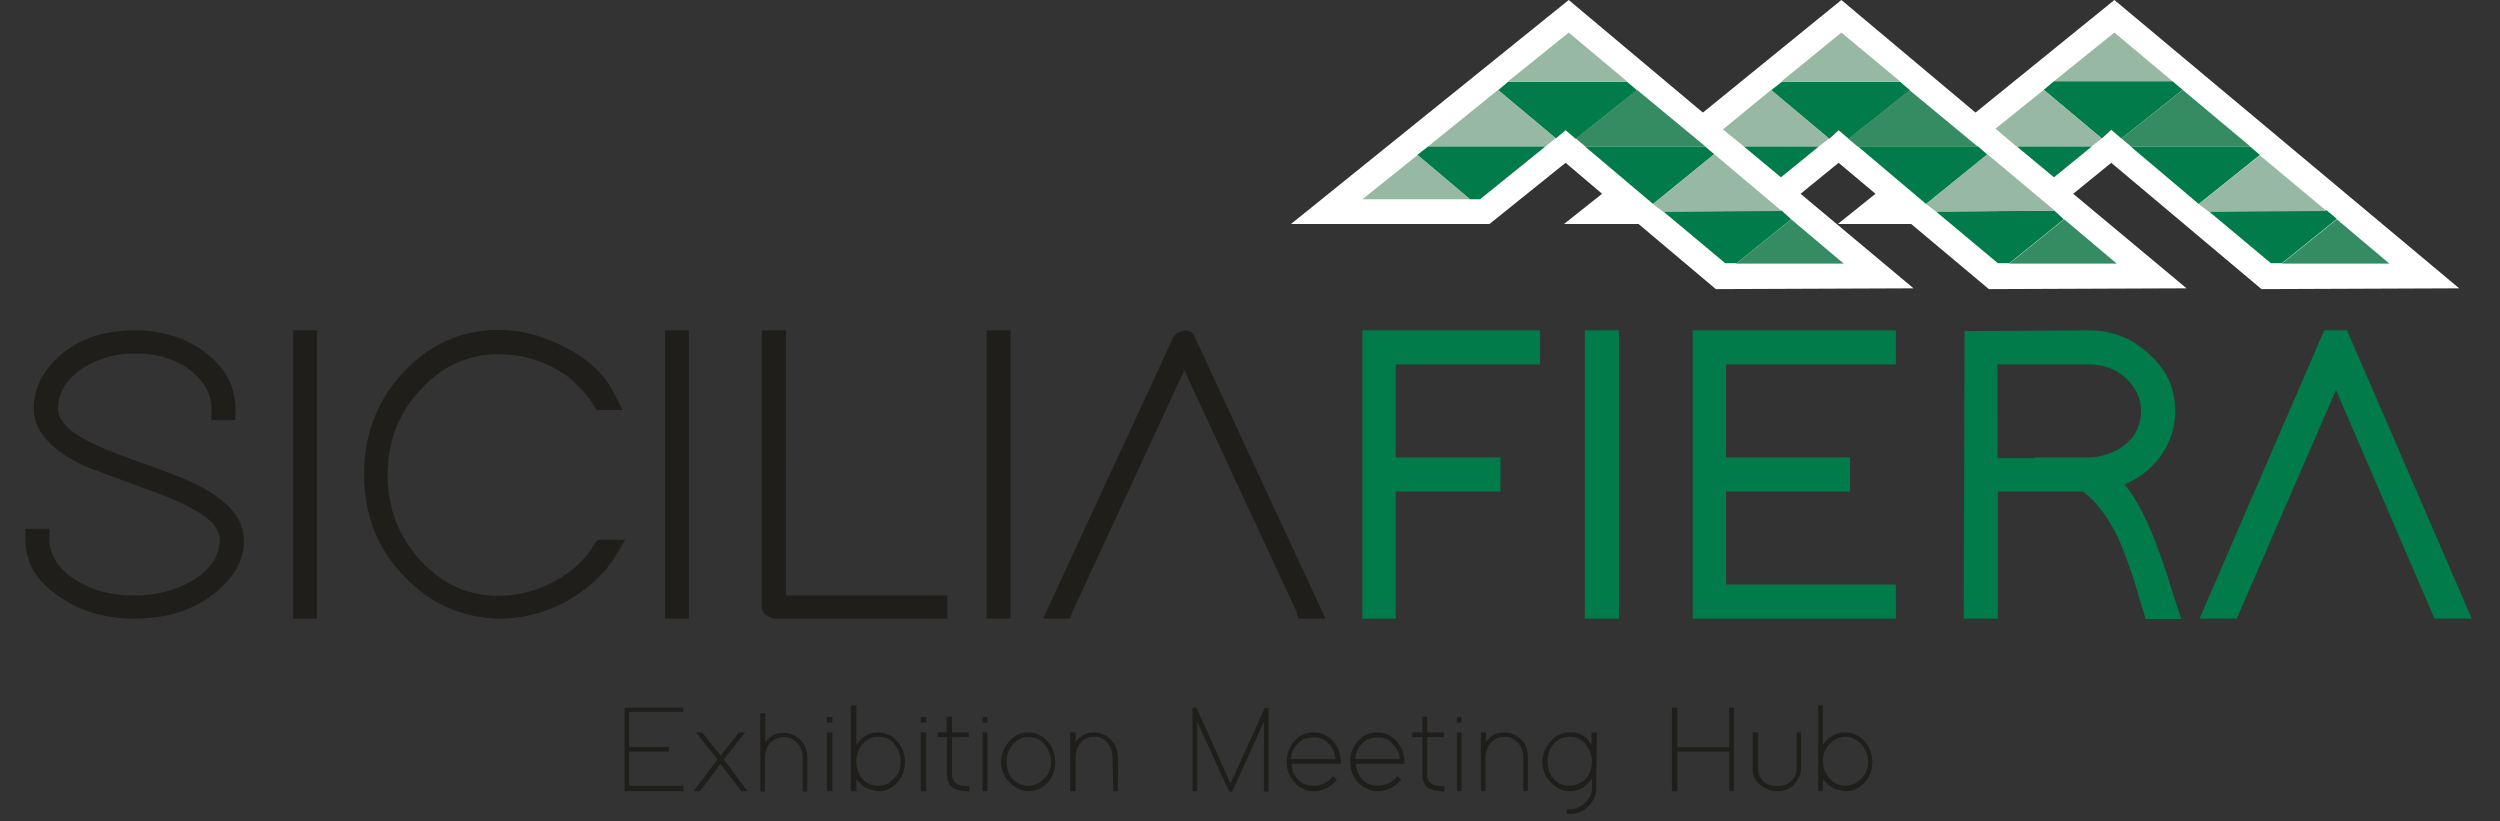
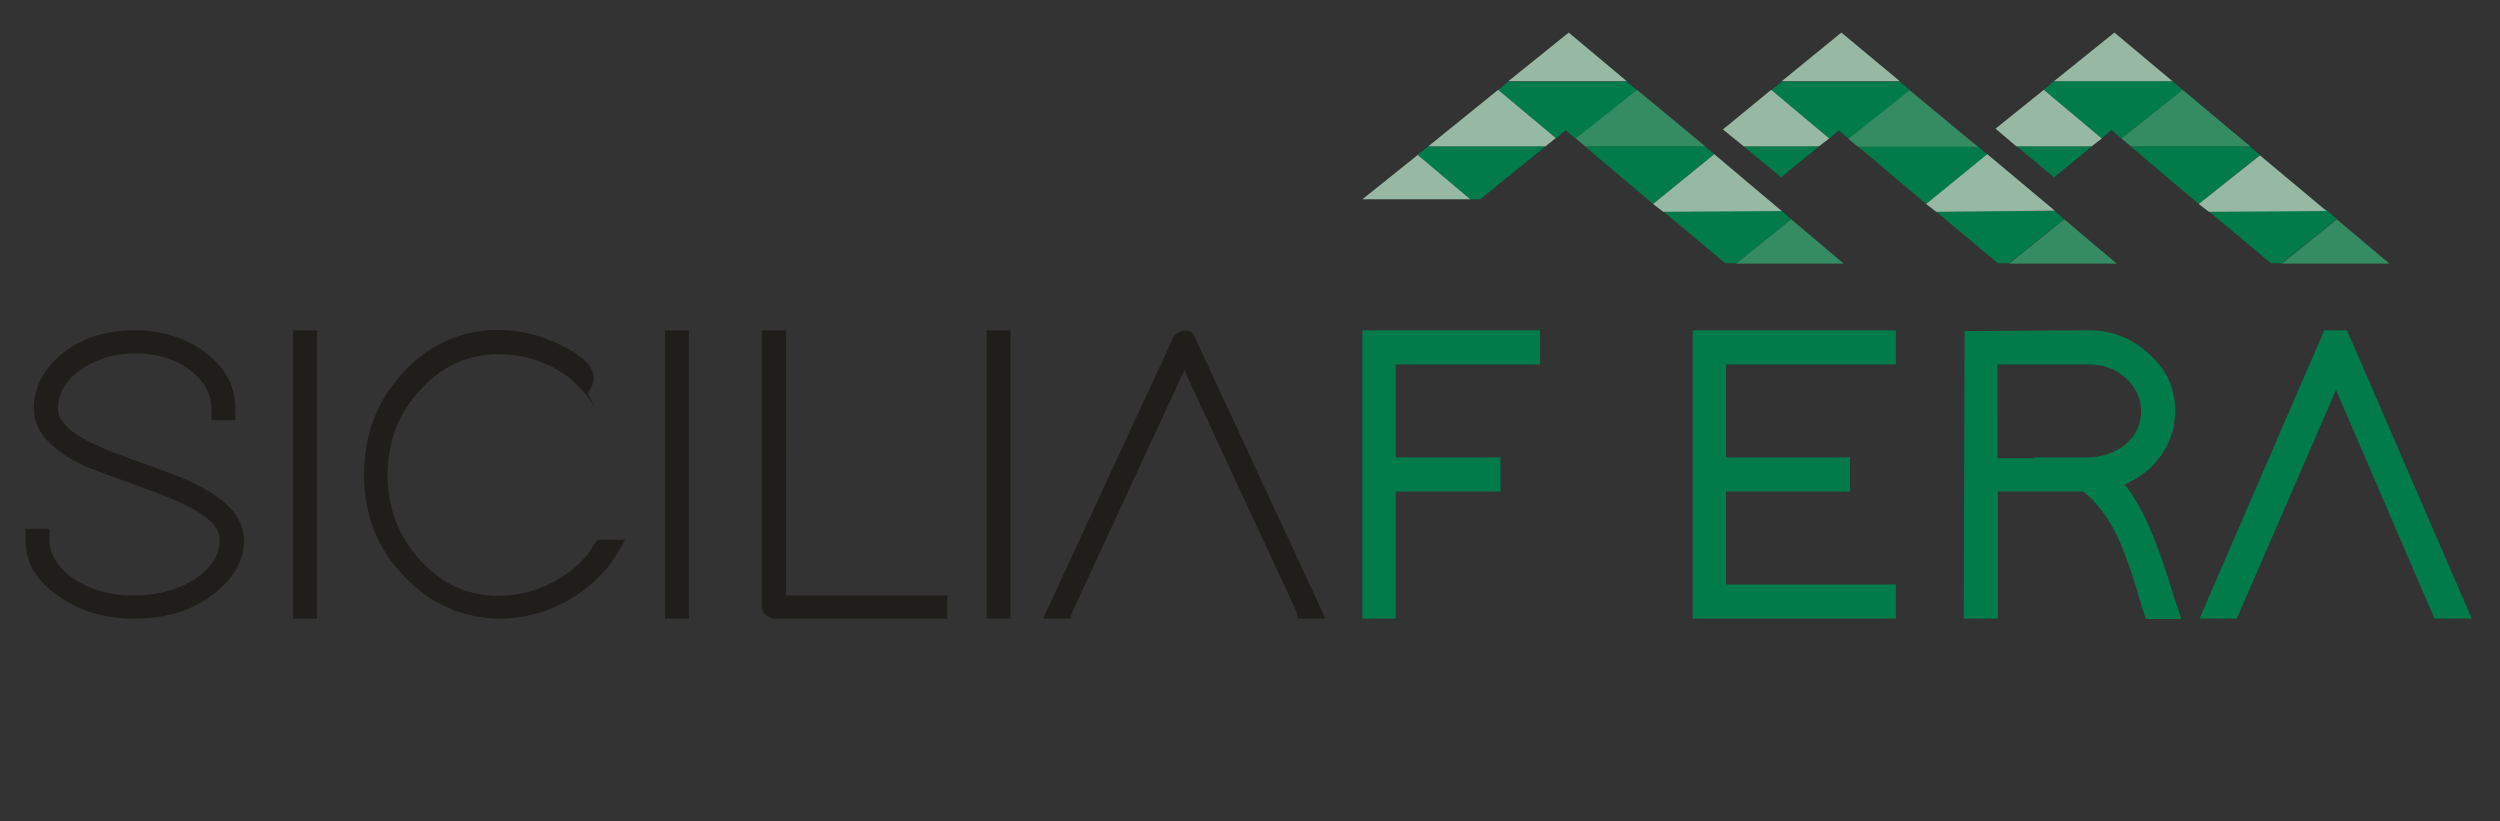
<svg xmlns="http://www.w3.org/2000/svg" xmlns:xlink="http://www.w3.org/1999/xlink" version="1.1" id="Layer_1" x="0px" y="0px" viewBox="0 0 637.3 209.3" style="enable-background:new 0 0 637.3 209.3;" xml:space="preserve">
  <rect x="0" y="0" width="637.3" height="209.3" fill="#333333" stroke="none" />
  <style type="text/css">
	.st0{fill:#FFFFFF;}
	.st1{clip-path:url(#SVGID_2_);fill:#1F1E1B;}
	.st2{clip-path:url(#SVGID_2_);fill:#007B49;}
	.st3{clip-path:url(#SVGID_2_);fill:#358C62;}
	.st4{clip-path:url(#SVGID_2_);fill:#97B8A2;}
</style>
-   <polygon class="st0" points="538.2,41.5 576.5,73.7 626.9,73.5 539,0 503.6,28.7 469.4,0 434.1,28.7 399.9,0 329.1,57.1 379.7,57.1   399.1,41.5 408.4,49.4 398.7,57.1 417.7,57.1 437.4,73.7 487.8,73.5 459,49.4 468.7,41.5 478.1,49.4 468.5,57.1 487.2,57.1   507,73.7 557.4,73.5 528.5,49.4 " />
  <g>
    <defs>
      <rect id="SVGID_1_" x="-102.7" y="-193.9" width="841.9" height="595.3" />
    </defs>
    <clipPath id="SVGID_2_">
      <use xlink:href="#SVGID_1_" style="overflow:visible;" />
    </clipPath>
-     <path class="st1" d="M341.8,194.2c0-2.2-0.8-4.1-2.4-5.7c-1.3-1.2-2.8-1.8-4.5-1.8c-2.1,0-3.8,0.8-5.1,2.4   c-1.2,1.4-1.8,3.2-1.8,5.1c0,2.2,0.8,4.1,2.4,5.7c1.3,1.2,2.8,1.8,4.5,1.8c2.4,0,4.3-1,5.9-3l-1-0.8c-1.3,1.6-3,2.4-4.9,2.4   c-1.8,0-3.4-0.7-4.5-2.2c-0.7-0.9-1.1-2-1.2-3.4h12.6V194.2 M339.2,190.1c0.8,1.1,1.2,2.2,1.2,3.4h-11.3c0.1-1.8,0.9-3.4,2.4-4.5   c0.9-0.7,2-1,3.4-1C336.6,187.9,338,188.6,339.2,190.1 M257.2,189.1c-1.3,1.4-2,3.2-2,5.1c0,2.2,0.8,4.1,2.4,5.5c1.4,1.3,3,2,4.5,2   c2.1,0,3.8-0.8,5.1-2.4c1.2-1.4,1.8-3.2,1.8-5.1c0-2.2-0.8-4.1-2.4-5.7c-1.3-1.2-2.8-1.8-4.5-1.8   C260.2,186.7,258.5,187.5,257.2,189.1 M257.8,198.2c-0.8-1.2-1.2-2.5-1.2-4c0-2,0.7-3.6,2-4.9c1.1-0.9,2.2-1.4,3.6-1.4   c1.8,0,3.3,0.7,4.3,2.2c0.9,1.2,1.4,2.6,1.4,4.1c0,2-0.7,3.6-2.2,4.7c-0.9,0.9-2.1,1.4-3.6,1.4C260.4,200.4,259,199.6,257.8,198.2    M251.7,182.8h-1.2v1.4h1.2V182.8z M251.7,186.7h-1.2v15h1.2V186.7z M239,187.9h2.4v9.7c0.1,2.5,1.5,3.8,4.1,4l1.6,0.2v-1.4h-0.6   c-2.4,0-3.6-0.9-3.8-2.6v-9.9h4.3v-1.2h-4.3v-4h-1.4v4H239V187.9 M236.1,186.7h-1.4v15h1.4V186.7z M236.1,182.8h-1.4v1.4h1.4V182.8   z M218.3,179.8h-1.4v21.9h1.4v-3.2c1.1,1.7,2.6,2.7,4.5,3l1,0.2c2.1,0,3.8-0.8,5.1-2.4c1.2-1.4,1.8-3.2,1.8-5.1   c0-2.2-0.8-4.1-2.4-5.7c-1.3-1.2-2.8-1.8-4.5-1.8c-2,0-3.6,0.8-4.9,2.4l-0.6,0.8V179.8 M229.6,194.2c0,2-0.7,3.6-2.2,4.7   c-0.9,0.9-2.1,1.4-3.6,1.4c-1.7,0-3.2-0.7-4.3-2.2c-0.8-1.2-1.2-2.5-1.2-4c0-2,0.7-3.6,2-4.9c1.1-0.9,2.2-1.4,3.6-1.4   c1.8,0,3.3,0.7,4.3,2.2C229.1,191.3,229.6,192.7,229.6,194.2 M212.2,186.7h-1.4v15h1.4V186.7z M212.2,182.8h-1.4v1.4h1.4V182.8z    M195,181.8h-1.2v20h1.2v-8.7c0-1.7,0.6-3.1,1.8-4.2c0.9-0.7,1.9-1,3-1c1.6,0,2.8,0.7,3.8,2c0.7,0.9,1,2,1,3.2v8.7h1.2v-8.7   c0-2-0.7-3.6-2.2-4.9c-1.1-0.9-2.3-1.4-3.8-1.4c-1.8,0-3.4,0.7-4.5,2.2l-0.2,0.2V181.8 M305,180.4h-1v21.3h1.2V184l8.1,17.8h0.8   l8.1-17.8v17.8h1.2v-21.3h-1l-8.7,19.2L305,180.4 M282.7,188.1c-1.1-0.9-2.3-1.4-3.8-1.4c-1.8,0-3.4,0.7-4.5,2.2l-0.2,0.2v-2.4   h-1.4v15h1.4v-8.7c0-1.7,0.6-3.1,1.8-4.2c0.9-0.7,1.9-1,3-1c1.6,0,2.8,0.7,3.6,2c0.7,0.9,1,2,1,3.2l0.2,8.7h1.2v-8.7   C284.9,190.9,284.2,189.3,282.7,188.1 M358,194.2c0-2.2-0.8-4.1-2.4-5.7c-1.3-1.2-2.8-1.8-4.5-1.8c-2,0-3.7,0.8-5.1,2.4   c-1.2,1.4-1.8,3.2-1.8,5.1c0,2.2,0.8,4.1,2.4,5.7c1.4,1.2,3,1.8,4.5,1.8c2.5,0,4.5-1,6.1-3l-1-0.8c-1.3,1.6-3,2.4-5.1,2.4   c-1.7,0-3.2-0.7-4.3-2.2c-0.7-1.1-1.1-2.2-1.2-3.4H358V194.2 M355.4,190.1c0.9,1.1,1.4,2.2,1.4,3.4h-11.3c0.1-1.8,0.9-3.4,2.4-4.5   c0.9-0.7,2-1,3.2-1C352.9,187.9,354.4,188.6,355.4,190.1 M401.3,186.7h-1.2c-2,0-3.6,0.8-4.9,2.4c-1.3,1.4-2,3.2-2,5.1   c0,2.2,0.8,4.1,2.4,5.5c1.3,1.3,2.8,2,4.5,2c2,0,3.7-0.8,5.1-2.4l0.6-0.8v2.6c0,1.2-0.5,2.3-1.6,3.4c-1.2,1.2-2.5,1.8-4,1.8h-0.8   v1.2h0.8c2.1,0,3.9-0.9,5.3-2.6c0.9-1.2,1.4-2.4,1.4-3.8l0.2-14.4h-1.4v3.2C404.8,188,403.2,187,401.3,186.7 M405.8,194.2   c0,2-0.7,3.6-2,4.7c-1.1,0.9-2.3,1.4-3.8,1.4c-1.7,0-3.2-0.7-4.3-2.2c-0.8-1.2-1.2-2.5-1.2-4c0-2,0.7-3.6,2-4.9   c1.1-0.9,2.2-1.4,3.6-1.4c1.8,0,3.3,0.7,4.3,2.2C405.4,191.3,405.8,192.7,405.8,194.2 M378.7,186.7h-1.2v15h1.2v-8.7   c0-1.7,0.7-3.1,2-4.2c0.8-0.7,1.7-1,2.8-1c1.6,0,2.8,0.7,3.8,2c0.7,0.9,1,2,1,3.2v8.7h1.2v-8.7c0-2.1-0.7-3.8-2.2-4.9   c-1.1-0.9-2.3-1.4-3.8-1.4c-1.8,0-3.4,0.7-4.5,2.2l-0.2,0.2V186.7 M372.6,186.7h-1.2v15h1.2V186.7z M372.6,182.8h-1.2v1.4h1.2   V182.8z M362.5,186.7H360v1.2h2.6v9.7c0,2.5,1.3,3.8,4,4l1.6,0.2v-1.4h-0.6c-2.4,0-3.6-0.9-3.8-2.6v-9.9h4.3v-1.2h-4.3v-4h-1.2   V186.7 M464.7,179.8h-1.2v21.9h1.2v-3.2c1.2,1.7,2.7,2.7,4.5,3l1.2,0.2c2,0,3.7-0.8,5.1-2.4c1.2-1.4,1.8-3.2,1.8-5.1   c0-2.2-0.8-4.1-2.4-5.7c-1.3-1.2-2.8-1.8-4.5-1.8c-2,0-3.7,0.8-5.1,2.4l-0.6,0.8V179.8 M474.8,190.1c0.9,1.2,1.4,2.6,1.4,4.1   c0,2-0.7,3.6-2.2,4.7c-1.1,0.9-2.2,1.4-3.6,1.4c-1.7,0-3.2-0.7-4.3-2.2c-0.9-1.2-1.4-2.5-1.4-4c0-2,0.7-3.6,2.2-4.9   c1.1-0.9,2.2-1.4,3.6-1.4C472.1,187.9,473.6,188.6,474.8,190.1 M459.2,186.7H458v9.5c0,1.3-0.7,2.4-2,3.4c-0.8,0.5-1.8,0.8-3,0.8   c-1.6,0-2.8-0.5-3.8-1.6c-0.7-0.8-1-1.6-1-2.6v-9.5h-1.4v9.5c0,1.7,0.7,3.1,2.2,4.1c1.2,0.9,2.5,1.4,4,1.4c2,0,3.6-0.7,4.7-2.2   c0.9-1.1,1.4-2.2,1.4-3.4V186.7 M442,180.4h-1.2v10.1h-13.2v-10.1h-1.4v21.3h1.4v-10.1h13.2v10.1h1.2V180.4 M179,186.7h-1.6   l5.5,6.9l-6.1,8.1h1.6l5.3-6.9l5.3,6.9h1.6l-6.1-8.1l5.5-6.9h-1.8v0.2l-4.5,5.7L179,186.7 M174.2,181.6v-1.2h-15v21.3h15v-1.4   h-13.8v-8.7h10.1v-1.2h-10.1v-8.9H174.2z" />
    <path class="st2" d="M442.6,67.2l14-11.3l-2.4-2.2L424,53.9l15.8,13.2H442.6z M404,37.3L421.4,52L437,39.3l-2.4-2H404 M364.1,37.3   l-2.8,2.2l13.4,11.3h2.6L394,37.3H364.1 M401.7,35.4l15.6-12.4l-2.6-2.2h-30.2l-2.6,2.2l14.7,12.3l2.5-2.1L401.7,35.4 M463.7,37.3   h-19.2l9.5,7.9L463.7,37.3 M504.2,37.3h-30.6L491,52l15.6-12.6L504.2,37.3 M466.3,35.4l2.4-2.2l2.6,2.2l15.6-12.4l-2.6-2.2h-30   l-2.8,2.2L466.3,35.4 M512.1,67.2l14-11.3l-2.4-2.2l-30.2,0.2l15.8,13.2H512.1 M563.1,53.9l15.8,13.2h2.8l14-11.3l-2.6-2.2   L563.1,53.9 M533.3,37.3h-19.2l9.5,7.9L533.3,37.3 M556.4,22.9l-2.6-2.2h-30.2l-2.6,2.2l14.8,12.4l2.4-2.2l2.6,2.2L556.4,22.9    M576.1,39.5l-2.6-2.2h-30.4L560.5,52L576.1,39.5" />
    <path class="st3" d="M456.6,55.9l-14,11.3H470L456.6,55.9z M417.3,22.9l-15.6,12.4l2.4,2h30.6L417.3,22.9 M471.2,35.4l2.4,2h30.6   l-17.4-14.4L471.2,35.4 M539.6,67.2l-13.4-11.3l-14,11.3H539.6 M609.1,67.2l-13.4-11.3l-14,11.3H609.1 M573.6,37.3l-17.2-14.4   l-15.6,12.4l2.4,2H573.6z" />
    <path class="st4" d="M421.4,52l2.6,2l30.2-0.2L437,39.3L421.4,52z M347.3,50.8h27.5l-13.4-11.3L347.3,50.8 M394,37.3l2.6-2.1   l-14.7-12.3l-17.8,14.4H394 M414.7,20.7L399.9,8.3l-15.4,12.4H414.7 M444.5,37.3h19.2l2.6-2l-14.8-12.4L439.2,33L444.5,37.3    M484.3,20.7L469.4,8.3l-15.2,12.4H484.3 M523.8,53.7l-17.2-14.4L491,52l2.6,2L523.8,53.7 M560.5,52l2.6,2l30-0.2l-17-14.2   L560.5,52 M539,8.3l-15.4,12.4h30.2L539,8.3 M521,22.9l-12.3,9.9l5.3,4.5h19.2l2.6-2L521,22.9z" />
    <polygon class="st2" points="483.3,84.2 431.5,84.2 431.5,157.7 483.3,157.7 483.3,149 440,149 440,125.3 471.6,125.3 471.6,116.6    440,116.6 440,92.9 483.3,92.9  " />
    <polygon class="st2" points="392.6,84.2 347.3,84.2 347.3,157.7 355.8,157.7 355.8,125.3 382.5,125.3 382.5,116.6 355.8,116.6    355.8,92.9 392.6,92.9  " />
-     <rect x="404" y="84.2" class="st2" width="8.7" height="73.5" />
    <polygon class="st2" points="598.3,84.2 592.5,84.2 560.7,157.7 570.2,157.7 595.5,99.4 620.6,157.7 630.1,157.7  " />
    <path class="st2" d="M554.2,152.2c-4.2-14.2-8.4-23.8-12.6-28.7c5.7-2.5,9.6-6.5,11.7-11.9c0.8-2.2,1.2-4.5,1.2-6.9   c0-6.1-2.5-11.1-7.5-15.2c-4.2-3.6-9.1-5.3-14.6-5.3l-31.6,0.2l-0.2,73.3h8.7v-32.4h21.7c3.4,2.6,6.3,6.4,8.7,11.3   c2,4.3,4.1,10.3,6.3,18l1,3.2h9.1L554.2,152.2z M532.3,116.6h-13.8l0.2,0.2h-9.5V92.9h23.1c4.7,0,8.4,1.7,11.1,5.1   c1.6,2.1,2.4,4.3,2.4,6.7c0,4.3-2,7.6-5.9,9.9C537.4,115.9,534.9,116.6,532.3,116.6" />
-     <path class="st1" d="M80.8,84.2h-6.1v73.5h6.1V84.2z M51.3,89.1c-4.9-3.3-10.5-4.9-17-4.9c-8.2,0-14.8,2.4-20,7.3   c-3.8,3.8-5.7,8-5.7,12.6c0,5.8,4.4,10.7,13.2,14.8c2,0.8,7.6,2.9,17,6.3c8.3,3,13.6,5.9,15.8,8.7c0.9,1.2,1.4,2.4,1.4,3.8   c0,4-2.3,7.4-6.9,10.3c-4.3,2.5-9.3,3.8-14.8,3.8c-7.1,0-12.9-1.9-17.4-5.7c-2.8-2.5-4.2-5.3-4.3-8.3v-3H6.5v3   c0,5.8,3,10.7,9.1,14.6c5.3,3.6,11.5,5.3,18.8,5.3c8.6,0,15.7-2.4,21.3-7.3c4.3-3.7,6.5-7.9,6.5-12.6c0-5.8-4.4-10.7-13.2-14.8   c-2.1-1.1-7.8-3.2-17-6.5c-8.4-3-13.7-5.9-15.8-8.7c-0.9-1.1-1.4-2.2-1.4-3.6c0-4.3,2.3-7.9,6.9-10.7c3.7-2.2,7.9-3.4,12.6-3.4   c6.5,0,11.7,1.8,15.6,5.5c2.6,2.5,4,5.3,4,8.5v3H60v-3C60,98.1,57.1,93.1,51.3,89.1 M142.8,87.9c-5.1-2.5-10.3-3.8-15.6-3.8   c-9.4,0-17.4,3.5-24.1,10.5c-6.8,7.2-10.3,16-10.3,26.3c0,10.3,3.4,19,10.3,26.1c6.7,7,14.8,10.5,24.1,10.7   c8.3,0,15.9-2.7,22.7-8.1c2.9-2.4,5.2-4.9,6.9-7.7l2.6-4.3h-7.1l-1,1.4c-2.4,4.2-6.4,7.6-12.1,10.3c-4,1.7-8,2.6-12.1,2.6   c-7.8,0-14.4-3-20-9.1c-5.5-6.1-8.3-13.3-8.3-21.7c0-8.8,3-16.3,8.9-22.3c5.4-5.7,11.9-8.5,19.4-8.5c6.8,0,13,2.1,18.4,6.3   c2.4,2.1,4.3,4.3,5.7,6.5l0.8,1.4h6.7l-2.2-4.3C153.9,95,149.3,91,142.8,87.9 M175.6,84.2h-6.1v73.5h6.1V84.2z M303.1,84.4   c-0.8-0.3-1.7-0.1-2.8,0.4c-0.5,0.3-0.9,0.7-1.2,1.2l-33.2,71.7h6.9l0.6-1.8l28.5-61.5l28.5,61.3l0.6,2h6.9L304.6,86   C304.4,85.2,303.9,84.6,303.1,84.4 M257.6,84.2h-6.1v73.5h6.1V84.2z M200.3,84.2h-6.1v70.9c0.4,1.4,1.4,2.3,3.2,2.6h44.1v-5.9   h-41.1V84.2z" />
+     <path class="st1" d="M80.8,84.2h-6.1v73.5h6.1V84.2z M51.3,89.1c-4.9-3.3-10.5-4.9-17-4.9c-8.2,0-14.8,2.4-20,7.3   c-3.8,3.8-5.7,8-5.7,12.6c0,5.8,4.4,10.7,13.2,14.8c2,0.8,7.6,2.9,17,6.3c8.3,3,13.6,5.9,15.8,8.7c0.9,1.2,1.4,2.4,1.4,3.8   c0,4-2.3,7.4-6.9,10.3c-4.3,2.5-9.3,3.8-14.8,3.8c-7.1,0-12.9-1.9-17.4-5.7c-2.8-2.5-4.2-5.3-4.3-8.3v-3H6.5v3   c0,5.8,3,10.7,9.1,14.6c5.3,3.6,11.5,5.3,18.8,5.3c8.6,0,15.7-2.4,21.3-7.3c4.3-3.7,6.5-7.9,6.5-12.6c0-5.8-4.4-10.7-13.2-14.8   c-2.1-1.1-7.8-3.2-17-6.5c-8.4-3-13.7-5.9-15.8-8.7c-0.9-1.1-1.4-2.2-1.4-3.6c0-4.3,2.3-7.9,6.9-10.7c3.7-2.2,7.9-3.4,12.6-3.4   c6.5,0,11.7,1.8,15.6,5.5c2.6,2.5,4,5.3,4,8.5v3H60v-3C60,98.1,57.1,93.1,51.3,89.1 M142.8,87.9c-5.1-2.5-10.3-3.8-15.6-3.8   c-9.4,0-17.4,3.5-24.1,10.5c-6.8,7.2-10.3,16-10.3,26.3c0,10.3,3.4,19,10.3,26.1c6.7,7,14.8,10.5,24.1,10.7   c8.3,0,15.9-2.7,22.7-8.1c2.9-2.4,5.2-4.9,6.9-7.7l2.6-4.3h-7.1l-1,1.4c-2.4,4.2-6.4,7.6-12.1,10.3c-4,1.7-8,2.6-12.1,2.6   c-7.8,0-14.4-3-20-9.1c-5.5-6.1-8.3-13.3-8.3-21.7c0-8.8,3-16.3,8.9-22.3c5.4-5.7,11.9-8.5,19.4-8.5c6.8,0,13,2.1,18.4,6.3   c2.4,2.1,4.3,4.3,5.7,6.5l0.8,1.4l-2.2-4.3C153.9,95,149.3,91,142.8,87.9 M175.6,84.2h-6.1v73.5h6.1V84.2z M303.1,84.4   c-0.8-0.3-1.7-0.1-2.8,0.4c-0.5,0.3-0.9,0.7-1.2,1.2l-33.2,71.7h6.9l0.6-1.8l28.5-61.5l28.5,61.3l0.6,2h6.9L304.6,86   C304.4,85.2,303.9,84.6,303.1,84.4 M257.6,84.2h-6.1v73.5h6.1V84.2z M200.3,84.2h-6.1v70.9c0.4,1.4,1.4,2.3,3.2,2.6h44.1v-5.9   h-41.1V84.2z" />
  </g>
</svg>